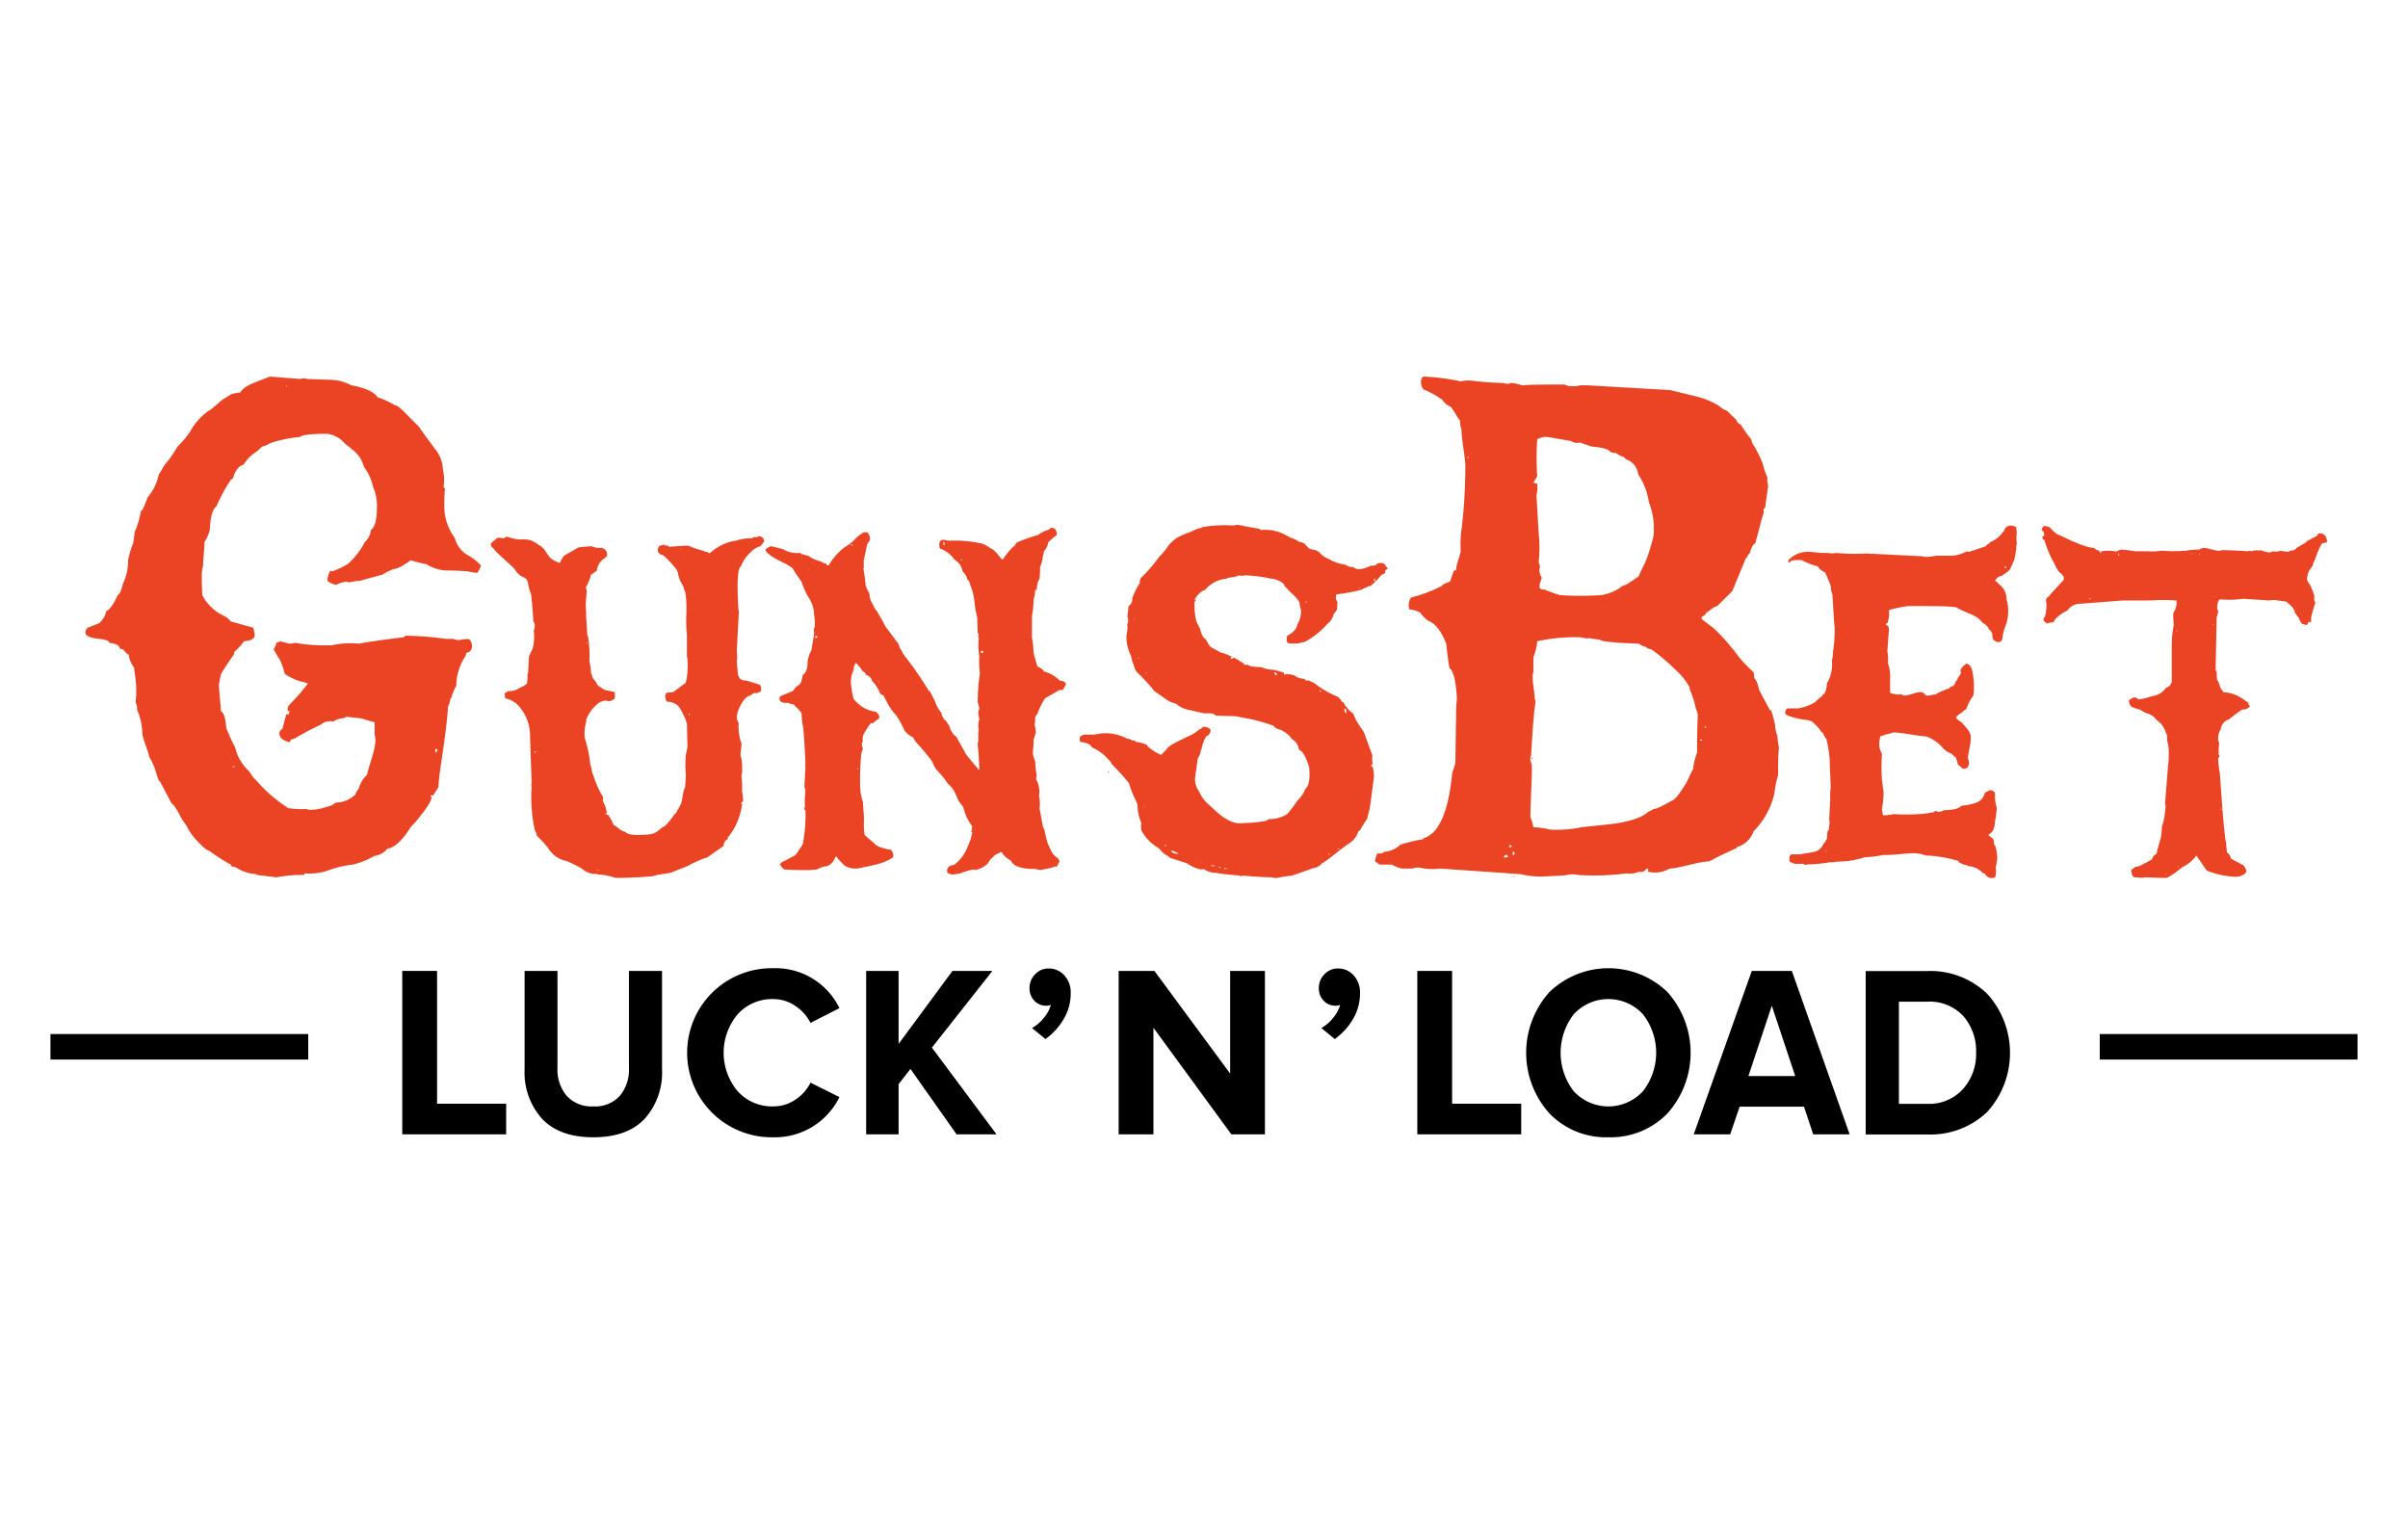
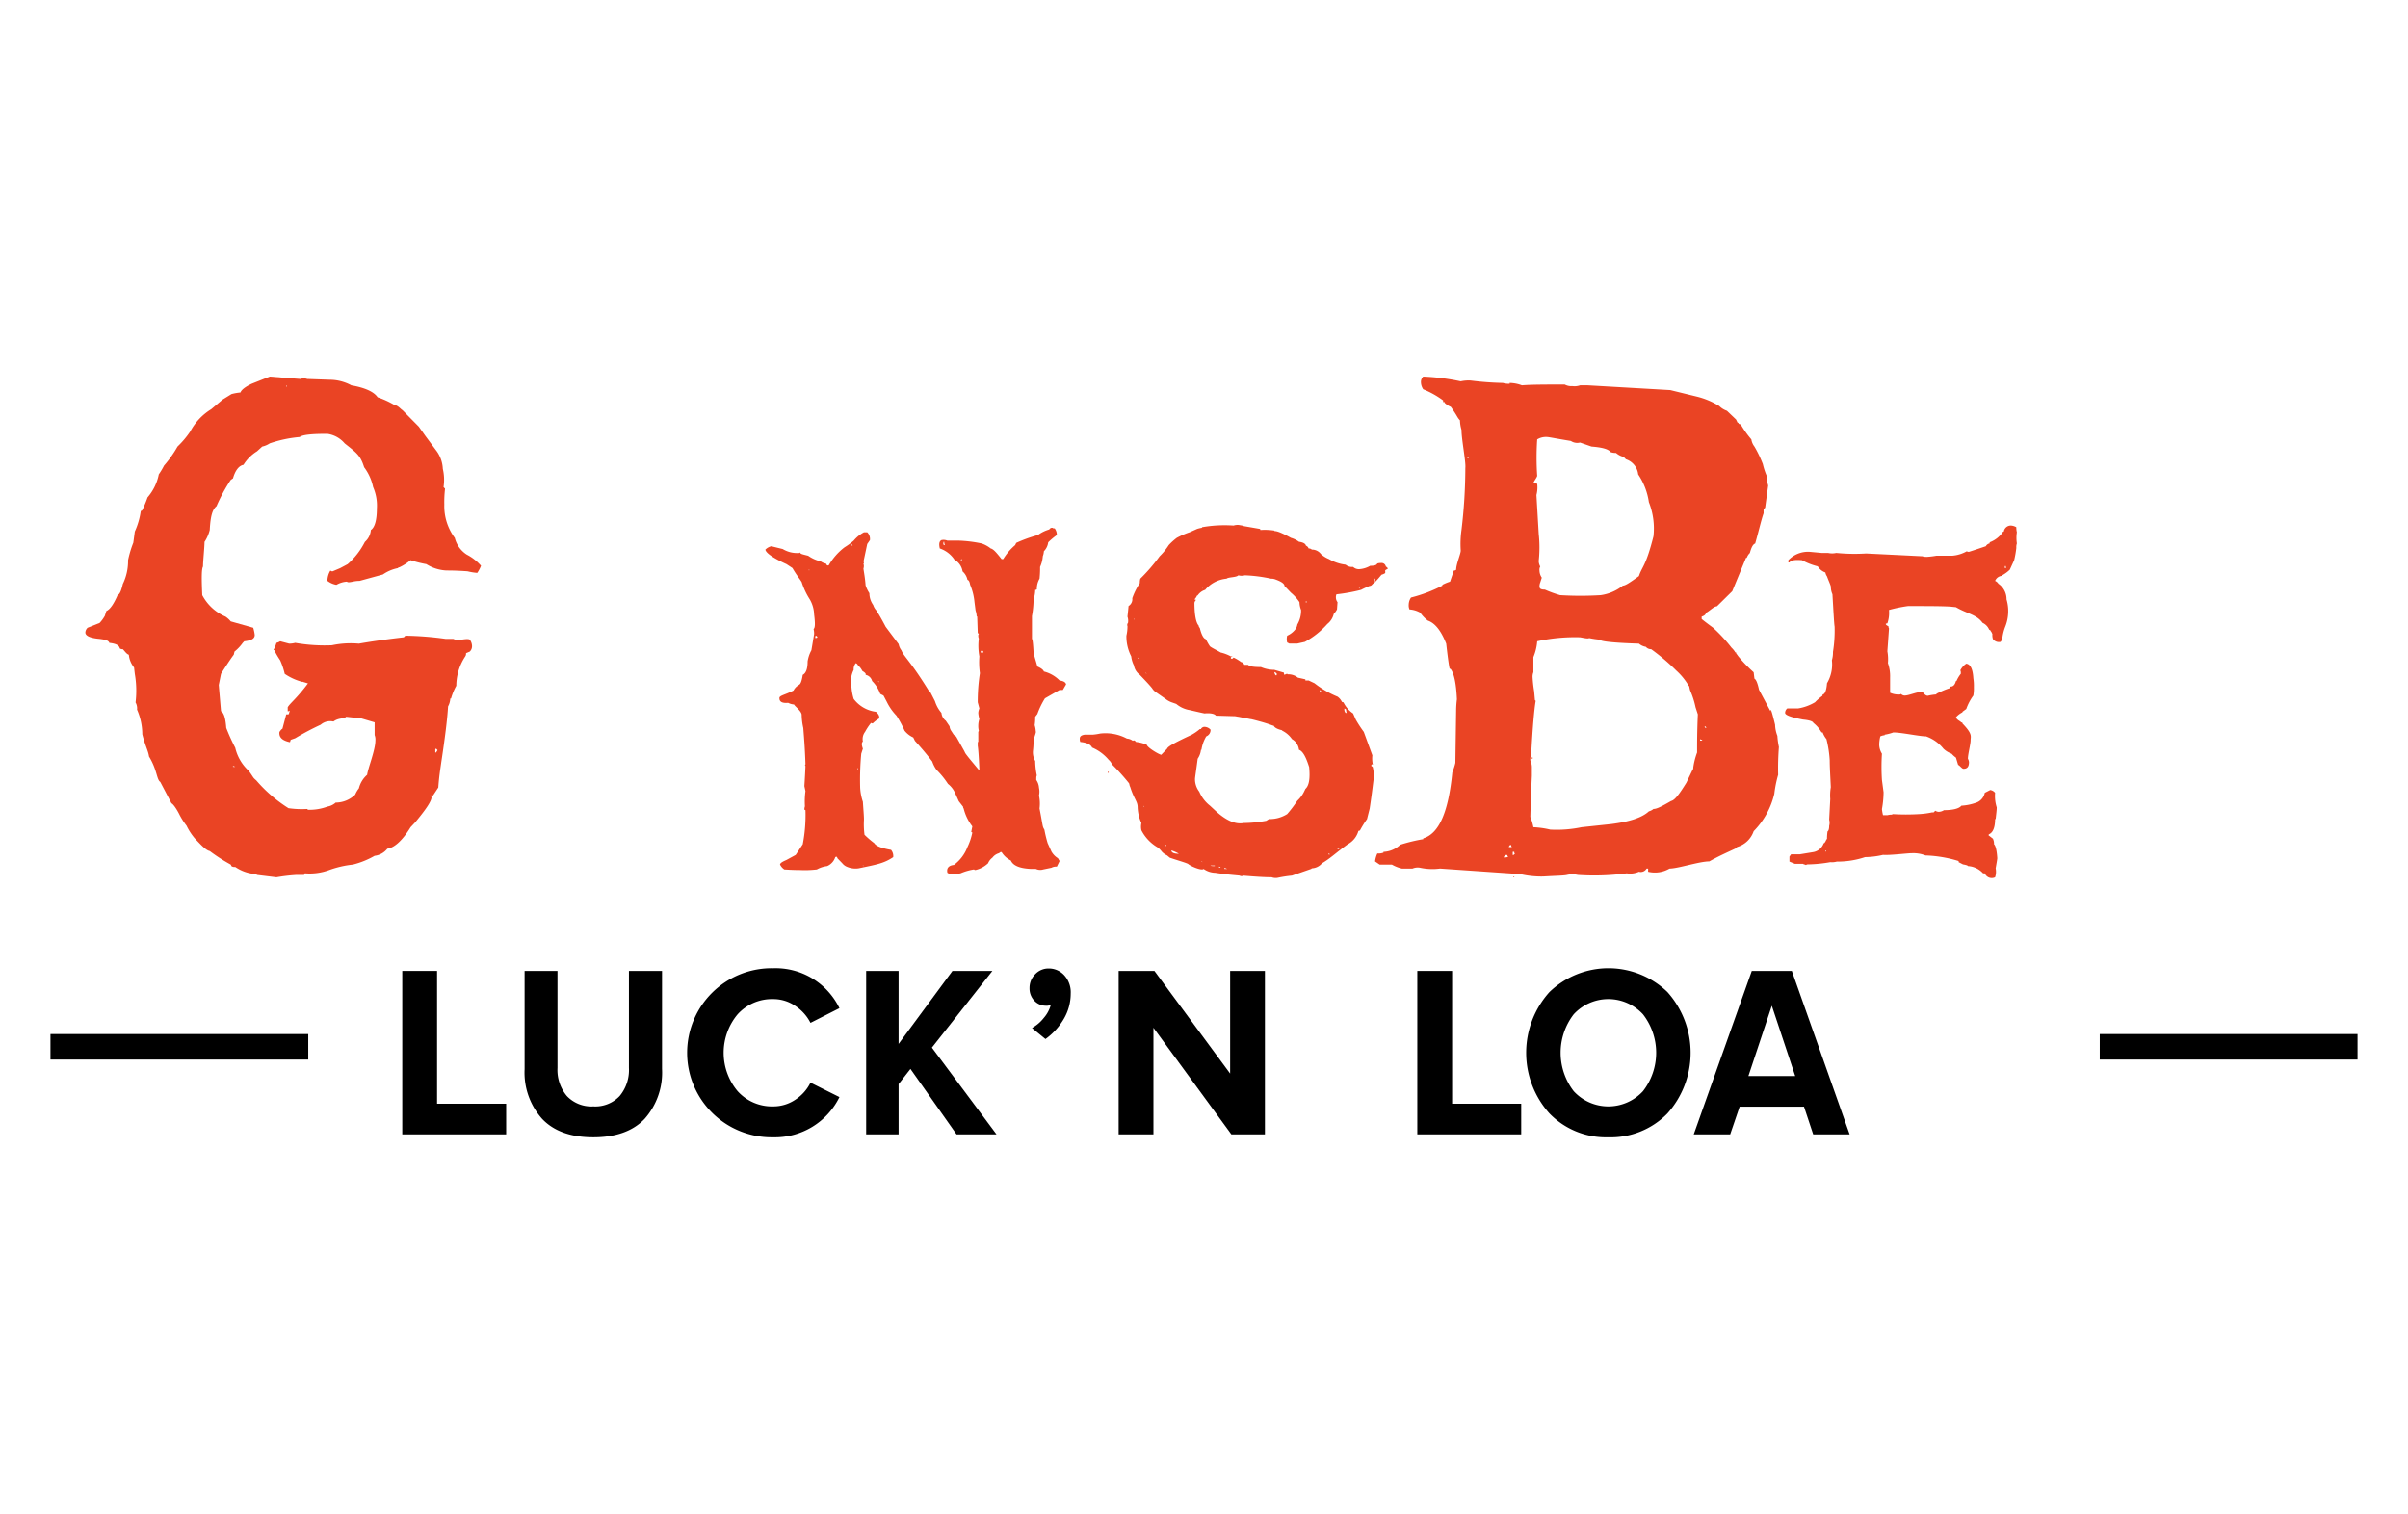
<svg xmlns="http://www.w3.org/2000/svg" viewBox="0 0 334 210">
  <defs>
    <style>.a{fill:#ea4424;}.b{fill:none;}</style>
  </defs>
  <path class="a" d="M66.2,79.471a8.106,8.106,0,0,1-1.351-.22c-1.56-.111-2.496-.111-2.91-.111a5.731,5.731,0,0,1-2.807-.882,15.789,15.789,0,0,1-2.182-.551,7.167,7.167,0,0,1-1.56.993c-.103,0-.103,0-.207.111a5.519,5.519,0,0,0-2.079.882l-3.222.882a4.354,4.354,0,0,0-.934.109c-.521.111-.728.111-.831,0a3.321,3.321,0,0,0-1.455.442,2.788,2.788,0,0,1-1.248-.551,2.816,2.816,0,0,1,.415-1.434.368.368,0,0,0,.312.111l1.04-.44,1.039-.553a10.324,10.324,0,0,0,2.391-3.087,2.457,2.457,0,0,0,.831-1.653c.519-.331.831-1.323.831-2.976a6.456,6.456,0,0,0-.519-2.978,7.024,7.024,0,0,0-1.248-2.756c-.519-1.653-1.039-1.984-2.701-3.307a3.838,3.838,0,0,0-2.391-1.323c-.936,0-3.327,0-3.846.442a17.496,17.496,0,0,0-4.157.882,3.035,3.035,0,0,1-1.04.442l-.727.66a5.75,5.75,0,0,0-1.872,1.874c-.624.111-1.143.773-1.455,1.875l-.312.22a23.577,23.577,0,0,0-1.975,3.64c-.519.44-.831,1.213-.936,3.307a5.454,5.454,0,0,1-.727,1.653c0,.773-.207,2.647-.207,3.418-.209.331-.209,1.654-.104,3.969a6.589,6.589,0,0,0,3.222,2.978,3.384,3.384,0,0,1,.727.66l3.118.883a5.848,5.848,0,0,1,.209.991c0,.552-.519.773-1.455.883l-.207.22a6.07,6.07,0,0,1-1.145,1.213l-.103.44c-.104.111-.728.993-1.767,2.647l-.312,1.544.312,3.638c.416.22.624.993.727,2.315a27.826,27.826,0,0,0,1.248,2.756,6.25,6.25,0,0,0,1.872,3.198c.727.993.519.882,1.039,1.323a19.806,19.806,0,0,0,4.47,3.858,12.661,12.661,0,0,0,2.599.111l.103.109a6.981,6.981,0,0,0,2.703-.44,2.298,2.298,0,0,0,1.143-.551,3.9,3.9,0,0,0,2.703-1.103,3.885,3.885,0,0,1,.519-.882,3.678,3.678,0,0,1,1.143-1.874c.104-.882,1.143-3.418,1.143-4.74a1.719,1.719,0,0,0-.104-.773v-1.764l-1.87-.551-2.079-.222c-.312.331-1.039.111-1.767.662a2,2,0,0,0-1.767.442,36.531,36.531,0,0,0-3.534,1.874l-.622.22-.104.331c-1.04-.22-1.56-.662-1.455-1.433.104-.111.207-.331.415-.442l.521-1.985h.312c.103-.109.103-.329.207-.551a.367.367,0,0,1-.312.111v-.551c.312-.552,1.248-1.213,2.806-3.309l-.727-.22v-.109c0,.109,0,.109-.104.109a7.87,7.87,0,0,1-2.391-1.102A10.113,10.113,0,0,0,38.865,91.6a11.706,11.706,0,0,1-.833-1.433h-.103a4.502,4.502,0,0,0,.415-.993,1.731,1.731,0,0,0,.521-.22l1.246.329a3.183,3.183,0,0,0,.831-.109,23.764,23.764,0,0,0,5.094.331,12.643,12.643,0,0,1,3.742-.222c1.248-.22,3.325-.551,6.236-.882l.209-.22a44.276,44.276,0,0,1,5.612.442h1.04a1.752,1.752,0,0,0,1.143.109c.622-.109,1.039-.109,1.143,0a1.524,1.524,0,0,1,.312.882,1.033,1.033,0,0,1-.312.772l-.521.22a.701.701,0,0,1-.103.442A7.457,7.457,0,0,0,63.29,95.127a7.999,7.999,0,0,0-.727,1.765h-.104a2.584,2.584,0,0,1-.312,1.102c-.104,1.764-.416,4.3-.936,7.718-.103.771-.312,1.984-.415,3.527l-.728,1.103h-.415l.207.22c0,.551-.728,1.654-2.287,3.529l-.624.66c-1.143,1.874-2.287,2.867-3.222,2.978a2.643,2.643,0,0,1-1.767.991,11.72,11.72,0,0,1-3.013,1.214,13.966,13.966,0,0,0-3.327.771,7.808,7.808,0,0,1-3.325.442c-.104.109-.104.109-.104.22H41.151a24.919,24.919,0,0,0-2.808.331l-2.701-.331-.104-.111a5.777,5.777,0,0,1-2.91-.993.749.749,0,0,1-.519-.109l-.104-.22A23.803,23.803,0,0,1,29.093,118.06c-.519-.111-1.143-.772-2.078-1.765a8.509,8.509,0,0,1-1.145-1.764,9.484,9.484,0,0,1-1.039-1.653c-.519-.993-.936-1.434-1.039-1.434l-1.56-2.976c-.519-.331-.416-1.654-1.56-3.529-.103-.771-.519-1.433-.934-3.087a8.623,8.623,0,0,0-.728-3.416,1.654,1.654,0,0,0-.207-.993,13.674,13.674,0,0,0-.104-3.969l-.103-.882a3.319,3.319,0,0,1-.728-1.765c-.312-.109-.519-.44-.831-.771a.596.596,0,0,1-.416-.111c-.103-.44-.519-.662-1.454-.771-.104-.331-.521-.442-1.352-.551-1.351-.111-1.975-.442-1.975-.883a.975.975,0,0,1,.312-.66l1.663-.662a4.985,4.985,0,0,0,.728-.993l.207-.662c.519-.22,1.039-.993,1.56-2.205.31-.109.519-.662.727-1.544a7.351,7.351,0,0,0,.728-3.307,14.569,14.569,0,0,1,.727-2.425l.207-1.544a10.354,10.354,0,0,0,.831-2.867c.104,0,.104,0,.209-.109a16.548,16.548,0,0,0,.727-1.764,6.941,6.941,0,0,0,1.56-3.198,9.841,9.841,0,0,0,.727-1.213,16.204,16.204,0,0,0,1.872-2.645,12.57,12.57,0,0,0,1.767-2.096,8.089,8.089,0,0,1,2.91-3.087L30.86,55.438l1.248-.772a7.122,7.122,0,0,1,1.248-.22c.103-.331.622-.773,1.558-1.213l2.495-.993,4.261.331a1.359,1.359,0,0,1,.936,0l3.118.111a6.388,6.388,0,0,1,3.013.771c1.872.331,3.12.882,3.639,1.654a12.208,12.208,0,0,1,2.391,1.102c.415,0,.934.662,1.039.662l2.287,2.316.936,1.322L60.587,62.603a4.528,4.528,0,0,1,.833,2.425,6.73,6.73,0,0,1,.103,2.536l.207.22a15.821,15.821,0,0,0-.103,2.205,7.382,7.382,0,0,0,1.455,4.631,3.884,3.884,0,0,0,1.663,2.316A6.714,6.714,0,0,1,66.72,78.48,4.855,4.855,0,0,1,66.2,79.471ZM20.466,71.534v0Zm12.161,34.84a.766.766,0,0,0-.312-.111v.111Zm3.534-44.652c.104.111.104.111.207.111C36.266,61.832,36.266,61.832,36.162,61.721Zm3.637-8.269-.103.111.103.109Zm20.685,50.385-.104.111v.44h.104l.207-.331Z" />
-   <path class="a" d="M105.497,75.771a2.789,2.789,0,0,0-1.397.853,5.096,5.096,0,0,0-1.323,1.939c-.441.155-.589,2.094-.368,5.74a3.396,3.396,0,0,0,.074.544l-.294,5.507a4.157,4.157,0,0,1,0,1.397l.148,1.629c.073.698.441,1.009,1.029,1.009a19.681,19.681,0,0,1,2.058.62c.073.077.147.31.147.853a3.008,3.008,0,0,1-.662.31c-.074,0-.074,0-.147-.077a1.474,1.474,0,0,0-.662.388c-.588.078-1.103.698-1.617,1.861a3.092,3.092,0,0,0-.294,1.319l.294.776a1.317,1.317,0,0,0,0,.775c-.074,0,0,.542.221,1.552.074.077.074.233.147.388,0,.388-.147,1.319-.147,1.629.074.233.074.389.147.466a10.292,10.292,0,0,1,.074,2.017,1.029,1.029,0,0,0-.074.466,11.653,11.653,0,0,1,.074,2.016,7.397,7.397,0,0,1,.147,1.397c-.074.078-.221.155-.293.311.073,0,.073,0,.147.077a8.931,8.931,0,0,1-1.912,4.577c-.073.078-.073.155-.073.311-.295.077-.515.388-.589.93l-2.205,1.552c-.073.078-.221.078-.441.155a17.301,17.301,0,0,0-2.352,1.086L93,121.073l-1.984.311c-.074.077-.221.077-.441.155a51.699,51.699,0,0,1-5.219.233,8.88,8.88,0,0,0-2.426-.466c-.074,0-.074,0-.074-.078H82.34a3.068,3.068,0,0,1-1.69-.775,19.512,19.512,0,0,0-2.058-1.008,3.86,3.86,0,0,1-2.646-1.939c-.294-.233-.221-.389-1.47-1.552a1.972,1.972,0,0,0-.294-.776,21.763,21.763,0,0,1-.441-6.128.365.365,0,0,1,0-.388l-.22-6.362a6.261,6.261,0,0,0-1.618-4.422,3.381,3.381,0,0,0-1.838-1.008l-.073-.698.514-.31a2.4,2.4,0,0,0,1.617-.466,4.069,4.069,0,0,0,.956-.544,4.798,4.798,0,0,0,.073-1.396h.074c.074-.544.074-1.319.147-2.405l.515-1.086a6.764,6.764,0,0,0,.147-2.482,2.36,2.36,0,0,0,.147-.698,1.061,1.061,0,0,0-.221-.621c0-.466-.073-1.706-.293-3.724a6.741,6.741,0,0,1-.441-1.629c-.294-1.009-.882-.466-1.691-1.63l-.147-.233c-.515-.542-1.397-1.319-2.5-2.327l-.514-.62c-.221-.078-.294-.311-.294-.62l.441-.389c.074,0,.221-.155.441-.388a3.988,3.988,0,0,1,.882.078,1.696,1.696,0,0,1,.514-.233,5.417,5.417,0,0,0,2.058.388,2.938,2.938,0,0,1,2.205.698,2.696,2.696,0,0,1,.882.698c.514.697.588,1.319,2.131,1.861l.515-.931c.441-.31,1.176-.697,2.131-1.241l1.765-.155a2.728,2.728,0,0,0,1.397.233.932.932,0,0,1,.735,1.163l-.367.311a2.317,2.317,0,0,0-1.029,1.706l-.809.544a6.68,6.68,0,0,1-.735,1.783c.073.078.073.233.147.466l-.147,1.784.073,1.552c-.073.077,0,.233,0,.31l.148,2.483.073.077a16.185,16.185,0,0,1,.221,3.569,7.361,7.361,0,0,1,.221,1.552l.294.853a2.12,2.12,0,0,1,.588.853,6.275,6.275,0,0,0,1.029.698l1.397.31v.853a1.294,1.294,0,0,1-1.029.388.263.263,0,0,0-.221-.077,2.126,2.126,0,0,0-.955.31,5.387,5.387,0,0,0-1.765,2.327v.311a6.203,6.203,0,0,0-.22,2.172l.22.775a16.751,16.751,0,0,1,.515,2.483,2.81,2.81,0,0,0,.221,1.008,2.722,2.722,0,0,0,.293,1.086,11.988,11.988,0,0,0,1.324,2.949l-.074.464a4.764,4.764,0,0,1,.588,1.784l-.22-.078c0,.078.147.233.44.311a10.246,10.246,0,0,1,.736,1.397l.367.155a2.486,2.486,0,0,0,1.25.775c.293.388,1.176.466,2.72.388,1.838-.077,1.69-.697,2.793-1.241a10.068,10.068,0,0,0,1.25-1.552,1.202,1.202,0,0,0,.441-.62,3.819,3.819,0,0,0,.661-1.474,12.897,12.897,0,0,1,.294-1.552q.111.581.221-1.861a14.572,14.572,0,0,1,0-2.792l.221-1.009-.074-3.335a9.019,9.019,0,0,0-1.176-2.405,2.35,2.35,0,0,0-1.617-.62,1.814,1.814,0,0,1-.221-.775.685.685,0,0,1,.221-.466l.882-.078,1.764-1.319c0-.155,0-.233.074-.31a12.033,12.033,0,0,0,.147-3.025.293.293,0,0,0-.074-.233V88.105a20.488,20.488,0,0,1-.073-3.025,17.048,17.048,0,0,0-.148-2.949,2.862,2.862,0,0,1-.293-.853,4.104,4.104,0,0,1-.736-1.861l-.221-.466A14.887,14.887,0,0,0,91.97,77.012a.816.816,0,0,1-.735-.62,2.54,2.54,0,0,1,.147-.62,4.422,4.422,0,0,1,.809-.233v.155c.295-.077.515,0,.588.156,1.177-.078,2.058-.156,2.72-.156a9.298,9.298,0,0,0,2.058.698.679.679,0,0,0,.515.155c.22.156.367.233.44.156a6.623,6.623,0,0,1,3.603-1.708,5.74,5.74,0,0,1,1.985-.31,1.14,1.14,0,0,0,.588-.233.423.423,0,0,0,.294.078.544.544,0,0,1,.293-.156.858.858,0,0,1,.588.311c.074.078.074.233.148.388Zm-32.787,3.413v0ZM74.254,104.24c-.074,0-.074,0-.147.078l.073.077a.55.55,0,0,0,.221-.077Zm.662-28.236v0Zm6.543,13.11h-.074v.155h.074Zm1.543,31.572H82.855l.074.077h.073ZM94.397,76.004v.077a.422.422,0,0,1,.293.078ZM95.646,98.965h-.073v.311h.073Z" />
  <path class="a" d="M145.392,75.228a2.147,2.147,0,0,1-.601,1.242,2.344,2.344,0,0,1-.15.697,4.297,4.297,0,0,1-.376,1.475A14.226,14.226,0,0,1,144.19,80.27a2.826,2.826,0,0,0-.376,1.474.271.271,0,0,1-.226.078,4.444,4.444,0,0,1-.226,1.319,13.555,13.555,0,0,1-.226,2.327v3.18q.113-.115.226,1.863c.074.464.3,1.086.525,1.939q.79.349.902.697a4.675,4.675,0,0,1,2.18,1.242c.525.077.827.233.901.542l-.451.776h-.45l-2.03,1.163a11.324,11.324,0,0,0-1.052,2.172l-.3.388a6.874,6.874,0,0,1-.076,1.164,3.279,3.279,0,0,1,.15.853c.075.078-.074.466-.3,1.164a12.552,12.552,0,0,1-.076,1.474,2.378,2.378,0,0,0,.301,1.474,10.515,10.515,0,0,0,.226,2.017c-.076.077-.076.31-.076.62a2.147,2.147,0,0,1,.376,1.086,2.513,2.513,0,0,1,0,1.086,5.218,5.218,0,0,1,.076,1.783c.525,2.716.375,2.405.676,2.949a16.914,16.914,0,0,0,.45,1.861l.527,1.164a2.586,2.586,0,0,0,.902.93l.226.389-.377.775a1.366,1.366,0,0,0-.751.155l-1.128.233a1.453,1.453,0,0,1-1.052-.077h-.751q-2.255-.117-2.705-1.164a3.102,3.102,0,0,1-1.278-1.164h-.15l-.226.156a1.713,1.713,0,0,0-.902.62,1.822,1.822,0,0,0-.601.775,3.79,3.79,0,0,1-1.729.931.271.271,0,0,1-.226-.078,7.872,7.872,0,0,0-1.879.544l-.977.155a1.48,1.48,0,0,1-.827-.233c-.15-.62.15-1.008.902-1.086a5.515,5.515,0,0,0,1.879-2.482,8.453,8.453,0,0,0,.675-2.017l-.15-.078.15-.775a6.591,6.591,0,0,1-1.202-2.483.292.292,0,0,1-.074-.233l-.602-.775-.525-1.164a3.35,3.35,0,0,0-.977-1.241,11.546,11.546,0,0,0-1.579-1.939,4.378,4.378,0,0,1-.601-1.163c-.525-.698-1.278-1.63-2.404-2.87l-.226-.466a3.321,3.321,0,0,1-1.203-.931,15.86,15.86,0,0,0-1.127-2.094,7.54,7.54,0,0,1-1.353-1.939l-.451-.853-.45-.233a4.715,4.715,0,0,0-1.127-1.784,1.153,1.153,0,0,0-.902-.853c.076-.155-.074-.31-.451-.542a2.413,2.413,0,0,0-.601-.776.592.592,0,0,0-.3-.31,1.26,1.26,0,0,0-.301.93,3.738,3.738,0,0,0-.3,2.483,7.287,7.287,0,0,0,.3,1.552,4.568,4.568,0,0,0,3.08,1.784q.565.464.451.93a4.579,4.579,0,0,0-.901.698l-.226-.078a7.872,7.872,0,0,0-.827,1.242,1.63,1.63,0,0,0-.301,1.318.602.602,0,0,0-.15.389,2.447,2.447,0,0,0,.15.62l-.226.699a39.24,39.24,0,0,0-.15,4.732,7.347,7.347,0,0,0,.376,1.939c.076,1.163.15,1.939.15,2.482a11.204,11.204,0,0,0,.075,2.094,13.297,13.297,0,0,0,1.352,1.164c.226.388.978.698,2.33.931a1.343,1.343,0,0,1,.301,1.008c-1.278.853-2.18,1.008-4.809,1.552a2.977,2.977,0,0,1-1.653-.233,1.584,1.584,0,0,1-.601-.466l-.676-.698c0-.077-.075-.155-.15-.233l-.151.078a1.993,1.993,0,0,1-1.127,1.241,3.901,3.901,0,0,0-1.427.466,14.346,14.346,0,0,1-2.405.078c-.226,0-.902,0-2.104-.078a1.672,1.672,0,0,1-.601-.698c.075-.233.376-.388.902-.62l1.278-.697.976-1.475a21.413,21.413,0,0,0,.376-4.732l-.15-.077a1.417,1.417,0,0,1,.074-.466,10.455,10.455,0,0,1,.075-2.095l-.15-.697c0-.078.074-1.009.15-2.792a.148.148,0,0,1,0-.233c-.075-2.405-.226-4.035-.3-5.043a8.964,8.964,0,0,1-.226-1.861c-.076-.544-.978-1.164-1.052-1.397a2.208,2.208,0,0,1-.827-.233c-.827.078-1.203-.155-1.203-.621-.074-.388.752-.466,1.954-1.086a1.806,1.806,0,0,1,.751-.775c0-.078.301.077.526-1.397q.677-.349.677-1.861a4.758,4.758,0,0,1,.525-1.552l.376-2.25a2.775,2.775,0,0,0-.074-.697c.226-.156.226-.853.074-2.017a4.441,4.441,0,0,0-.601-2.094,10.062,10.062,0,0,1-1.126-2.405c-.226-.388-.752-1.008-1.278-1.939l-.827-.544c-1.879-.853-2.856-1.55-2.93-2.016a1.777,1.777,0,0,1,.827-.466l1.577.388a3.878,3.878,0,0,0,2.33.544l.076-.078c.074.233.226.233,1.126.466a4.973,4.973,0,0,0,1.729.775,1.818,1.818,0,0,0,.751.311c.076.233.226.31.377.233a8.438,8.438,0,0,1,2.179-2.483,10.174,10.174,0,0,0,1.278-.931,4.76,4.76,0,0,1,1.427-1.163h.451a1.296,1.296,0,0,1,.376,1.086l-.376.542-.525,2.483c.074,0,.074,0,.074.077s0,.078-.074.156a1.093,1.093,0,0,1,0,.699c.074.542.226,1.318.3,2.327a4.639,4.639,0,0,0,.527,1.086,2.824,2.824,0,0,0,.525,1.629,2.088,2.088,0,0,0,.451.776c.301.464.751,1.241,1.278,2.249l1.803,2.405a1.975,1.975,0,0,0,.377.853c.376.931,1.202,1.397,3.832,5.663a.229.229,0,0,1,.15.077l.676,1.319a4.607,4.607,0,0,0,.902,1.63,1.531,1.531,0,0,0,.601,1.086l.526.775a1.266,1.266,0,0,0,.224.62l.301.466a.822.822,0,0,0,.376.311l1.127,2.016.15.311c.376.542,1.052,1.319,1.879,2.327l.076-.078q-.113-2.56-.226-3.257v-.544h.074v-1.396l.075-.156a2.706,2.706,0,0,1-.075-.775,2.851,2.851,0,0,1,.151-.853,4.099,4.099,0,0,1-.151-.853,1.863,1.863,0,0,1,.151-.62l-.226-.853a25.327,25.327,0,0,1,.3-4.035,10.755,10.755,0,0,1-.074-2.327,8.165,8.165,0,0,1-.076-2.482.868.868,0,0,1-.075-.389.291.291,0,0,1,.075-.233l-.15-.155-.076-2.249-.074-.078a2.811,2.811,0,0,0-.151-.775l-.15-1.164a7.97,7.97,0,0,0-.601-2.405c-.075-.388-.15-.62-.375-.698a2.151,2.151,0,0,0-.677-1.163,2.26,2.26,0,0,0-1.127-1.63,3.967,3.967,0,0,0-2.029-1.552q-.225-.931.226-1.163a1.379,1.379,0,0,1,.827.077h1.653a18.206,18.206,0,0,1,3.08.389,4.168,4.168,0,0,1,1.278.697c.376.078.827.622,1.503,1.475h.226a7.986,7.986,0,0,1,1.653-1.939l.15-.311a19.341,19.341,0,0,1,3.006-1.086,4.957,4.957,0,0,1,1.577-.775.45.45,0,0,1,.451-.233c.076.077.151.077.301.077a1.523,1.523,0,0,1,.3.931A9.26,9.26,0,0,0,145.392,75.228Zm-33.212,3.802v.077h.076v-.077Zm1.128,9.231a.138.138,0,0,0-.226,0v.233c.15,0,.226,0,.3-.078ZM118.19,75.538h-.226a.56.56,0,0,0,.301.155Zm.827,31.029h-.074v.155h.074Zm.676,13.42c0,.078,0,.155.076.155Zm2.029-25.444.226.078v-.078Zm5.486-.776v0Zm3.757-18.617h-.076c-.074.31-.074.466.151.466v-.078A.864.864,0,0,1,130.964,75.151Zm2.405,2.405c-.075.077-.075.077-.151.077a.271.271,0,0,0,.226.078C133.444,77.632,133.444,77.632,133.37,77.556ZM135.548,82.52h0Zm.827,7.912c0-.078,0-.078-.074-.155h-.226c0,.077,0,.077-.076.155l.15.155H136.3ZM135.999,101.37l.076.078Z" />
  <path class="a" d="M192.136,79.106v.389a1.904,1.904,0,0,1-.52.233,12.85,12.85,0,0,1-1.041,1.163c-.223.078-.298.388-.595.388a11.59,11.59,0,0,0-1.19.544,24.38,24.38,0,0,1-3.419.621,1.018,1.018,0,0,0-.075.466,1.06,1.06,0,0,0,.223.62l-.074,1.008a2.534,2.534,0,0,1-.446.62,2.485,2.485,0,0,1-.892,1.397,11.422,11.422,0,0,1-3.122,2.482l-1.041.233H178.83l-.297-.155a1.96,1.96,0,0,1,0-.931,2.952,2.952,0,0,0,1.115-.853,1.497,1.497,0,0,0,.297-.697,3.807,3.807,0,0,0,.521-2.017,3.261,3.261,0,0,1-.223-1.086,6.19,6.19,0,0,0-1.19-1.319l-.891-.931q0-.464-1.339-.93a1.387,1.387,0,0,0-.52-.078,20.472,20.472,0,0,0-3.643-.466,1.626,1.626,0,0,1-.891,0c-.298.311-1.413.233-1.635.466a4.359,4.359,0,0,0-2.974,1.552,1.96,1.96,0,0,0-1.041.775h-.075a1.771,1.771,0,0,1-.371.544l.223.077a.842.842,0,0,0-.223.389c0,1.706.223,2.793.595,3.18a.406.406,0,0,0,.149.31c.222.931.52,1.475.818,1.552.074.078.222.466.595,1.009.297.232.818.465,1.486.853a5.454,5.454,0,0,1,1.413.542h.223a.266.266,0,0,1-.223.078v.233h.223l.148-.156a5.578,5.578,0,0,1,1.041.621.585.585,0,0,1,.446.389h.52c.223.233.818.31,1.785.31a4.85,4.85,0,0,0,1.858.388l1.337.389a.479.479,0,0,0,.075.31,1.233,1.233,0,0,1,.371-.155l.075.078A2.086,2.086,0,0,1,180.02,94l1.041.233v.156h.446l.818.388a13.296,13.296,0,0,0,3.196,1.861,1.876,1.876,0,0,1,.595.698.266.266,0,0,0,.223.078,3.917,3.917,0,0,0,1.339,1.55l.371.853a16.933,16.933,0,0,0,1.115,1.708l1.189,3.257a4.054,4.054,0,0,0,.074,1.319c-.074-.077-.074-.077-.148-.077a.291.291,0,0,0-.075.233c.149.077.223.155.223.233a7.034,7.034,0,0,1,.15,1.241c-.075.466-.223,1.939-.595,4.421l-.372,1.474a13.831,13.831,0,0,0-.966,1.552.266.266,0,0,1-.223.078,3.011,3.011,0,0,1-1.487,1.861c-1.709,1.242-2.378,1.939-3.567,2.638a1.942,1.942,0,0,1-1.413.698l-.074.078-2.676.93a17.887,17.887,0,0,0-2.008.311,1.64,1.64,0,0,1-.818-.078q-1.337,0-4.013-.233l-.075.078a.774.774,0,0,1-.371-.078c-.744-.077-1.858-.155-3.345-.388a2.918,2.918,0,0,1-1.635-.542c-.223.31-1.858-.389-2.156-.699-.52-.233-1.412-.466-2.527-.853l-.372-.311a2.25,2.25,0,0,1-.743-.542,3.287,3.287,0,0,0-.52-.544,5.82,5.82,0,0,1-2.304-2.405,2.263,2.263,0,0,1,0-1.008,5.692,5.692,0,0,1-.521-2.172c0-.853-.52-1.164-1.041-2.87-.074-.077-.074-.233-.148-.465a30.544,30.544,0,0,0-2.379-2.638,1.612,1.612,0,0,0-.445-.62,6.132,6.132,0,0,0-2.305-1.708c-.223-.465-.818-.697-1.635-.775a1.016,1.016,0,0,1-.075-.466c0-.31.223-.466.669-.542h1.114a8.152,8.152,0,0,0,1.041-.156,6.305,6.305,0,0,1,3.717.698,1.524,1.524,0,0,1,.818.311.219.219,0,0,1,.298,0l.148.155a5.12,5.12,0,0,1,1.487.388c.075.388,1.635,1.319,2.007,1.397l.818-.853c.075-.311,1.264-.931,3.42-1.939a6.865,6.865,0,0,0,1.115-.776h.148a.555.555,0,0,1,.52-.31,1.171,1.171,0,0,1,.818.388.937.937,0,0,1-.595.931,5.225,5.225,0,0,0-.669,1.861c-.074,0-.074,0-.074.078a2.689,2.689,0,0,1-.446,1.163c-.223,1.706-.371,2.638-.371,2.792a2.844,2.844,0,0,0,.595,1.784,4.887,4.887,0,0,0,1.487,1.939l.668.62c1.487,1.397,2.825,2.017,4.015,1.784a17.65,17.65,0,0,0,3.122-.311l.371-.233a4.585,4.585,0,0,0,2.528-.697,17.149,17.149,0,0,0,1.412-1.863,4.207,4.207,0,0,0,.966-1.319l.149-.31c.52-.466.668-1.474.52-3.025-.297-.931-.743-2.172-1.412-2.405a1.943,1.943,0,0,0-.966-1.474,3.566,3.566,0,0,0-1.339-1.164l-.074-.077c-.669-.156-1.041-.389-1.115-.62-.223,0-.446-.233-2.899-.854l-2.453-.465-2.676-.078c-.15-.233-.669-.388-1.562-.311-.074,0-.743-.155-2.081-.464a3.854,3.854,0,0,1-1.858-.853l-.668-.233a3.009,3.009,0,0,1-.819-.466l-1.337-.931a1.708,1.708,0,0,1-.521-.542c-.371-.466-.966-1.086-1.709-1.862a2.021,2.021,0,0,1-.818-1.319,3.655,3.655,0,0,1-.371-1.241,6.027,6.027,0,0,1-.669-2.87,5.838,5.838,0,0,0,.148-1.319.445.445,0,0,1,.075-.464,1.75,1.75,0,0,0-.075-.853c0-.078.075-.622.148-1.475a1.112,1.112,0,0,0,.521-1.086,9.209,9.209,0,0,1,1.041-2.094,2.027,2.027,0,0,1,.074-.62,24.632,24.632,0,0,0,2.676-3.103,8.425,8.425,0,0,0,1.264-1.55,8.649,8.649,0,0,1,1.115-1.009,11.43,11.43,0,0,1,1.784-.775l1.041-.466a4.47,4.47,0,0,1,.669-.155v-.078a17.97,17.97,0,0,1,4.386-.233,1.806,1.806,0,0,1,.743-.077c.371.077.595.077.669.155l2.23.388c.075.078.075.078.075.155a8.766,8.766,0,0,1,1.933.078c.074.233-.075-.311,2.304,1.008a3.513,3.513,0,0,1,1.115.544c.52.077.892.233.966.542a.627.627,0,0,1,.372.388.609.609,0,0,1,.445.156,1.562,1.562,0,0,1,1.264.621,3.609,3.609,0,0,0,1.115.698,5.947,5.947,0,0,0,2.304.775,1.411,1.411,0,0,0,1.041.311,1.153,1.153,0,0,0,.891.31,3.484,3.484,0,0,0,1.487-.466c.521,0,.892-.077.967-.31a1.386,1.386,0,0,1,.52-.078.6.6,0,0,1,.669.466c.074.078.223.155.297.311ZM153.78,107.033v.155H153.63l.075-.155Zm3.567-21.177h-.074v.078h.074Zm.595,5.508v-.156l-.148.078Zm.744,20.401-.075.155h.075Zm.371-18.307-.148-.155V93.38Zm2.676,23.892v-.155h-.148v.155Zm.744.62c0,.311.371.466,1.041.466A4.769,4.769,0,0,0,162.477,117.97Zm3.196-31.804v.077c0-.077,0-.077.075-.077Zm.446,33.123a.537.537,0,0,0,.371.078A.537.537,0,0,1,166.119,119.289Zm.669.311c-.075-.078-.075-.155-.149-.078Zm0-38.011v.078l.074-.078Zm1.709,38.476h-.595c.075.077.298.077.595.077Zm.818.31c-.074-.077-.148-.155-.222-.155v.155Zm.892.156-.371-.156v.156Zm.371,0h0Zm.223,0h0Zm5.948-27.306c.074.311.148.466.297.466,0-.078,0-.078.075-.155A.532.532,0,0,0,176.749,93.225Zm3.494,18.54h0Zm.966-28.391h-.075v.233h.075Zm2.007,12.411c-.074,0-.074,0-.148-.077v.232h.148Zm1.19,22.651c-.075-.077-.149,0-.149.078a.227.227,0,0,1,.149.078Zm1.337-.698H185.52v.078h.223Zm1.041-18.849a1.413,1.413,0,0,1-.075-.466l-.223-.155a.707.707,0,0,0,.149.62Zm1.71-17.454a.296.296,0,0,0,.074.233v-.078C188.568,81.511,188.568,81.511,188.494,81.434Zm2.23-1.164h-.075a.487.487,0,0,0-.074.311c.074.077.074.077.148.077Z" />
  <path class="a" d="M246.637,107.475a16.429,16.429,0,0,0-.532,2.645,10.981,10.981,0,0,1-2.864,5.183,3.434,3.434,0,0,1-2.334,2.204v.111c-1.167.551-2.441,1.102-3.819,1.875-1.379,0-4.35.993-5.516.993a4.002,4.002,0,0,1-2.971.44v-.44h-.213a.924.924,0,0,1-1.06.44,3.037,3.037,0,0,1-1.697.222,34.021,34.021,0,0,1-6.79.22,3.277,3.277,0,0,0-1.485,0c-.425.109-1.485.109-3.289.22a12.923,12.923,0,0,1-3.183-.331l-11.141-.771a8.085,8.085,0,0,1-2.757-.111,1.839,1.839,0,0,0-1.062.111h-1.485a5.254,5.254,0,0,1-1.379-.551h-1.697l-.637-.442a3.716,3.716,0,0,1,.318-1.102,1.985,1.985,0,0,0,.849-.111V118.17a3.578,3.578,0,0,0,2.334-.991,23.144,23.144,0,0,1,3.183-.772v-.111c2.229-.66,3.502-3.747,4.033-9.15a9.459,9.459,0,0,0,.423-1.322l.107-7.278a12.887,12.887,0,0,1,.107-1.544q-.16-3.472-.955-4.3c0,.551-.212-.551-.53-3.418-.743-1.873-1.592-2.865-2.547-3.196a4.961,4.961,0,0,1-1.06-1.103,3.42,3.42,0,0,0-1.485-.44,1.441,1.441,0,0,1-.107-.662,1.831,1.831,0,0,1,.318-.993,19.942,19.942,0,0,0,4.35-1.653v-.111a6.736,6.736,0,0,1,1.062-.442l.53-1.544a.383.383,0,0,0,.318-.109c0-.773.637-2.205.637-2.647a13.865,13.865,0,0,1,.105-2.865,73.213,73.213,0,0,0,.532-8.6c.105-.772-.532-3.969-.532-5.292a5.061,5.061,0,0,1-.212-1.323c-.423-.44-.318-.551-1.274-1.873a2.669,2.669,0,0,1-.849-.553v-.109h-.212V55.547a12.28,12.28,0,0,0-2.759-1.544,1.825,1.825,0,0,1-.318-.991,1.022,1.022,0,0,1,.318-.773,30.483,30.483,0,0,1,5.2.662,4.965,4.965,0,0,1,1.379-.111,41.764,41.764,0,0,0,4.456.331,2.821,2.821,0,0,0,.955.111v-.111a5.111,5.111,0,0,1,1.697.331c1.274-.109,3.289-.109,5.941-.109a1.918,1.918,0,0,0,1.06.22,2.295,2.295,0,0,0,1.062-.111h1.06l11.458.662,3.607.882a10.83,10.83,0,0,1,3.183,1.323,2.815,2.815,0,0,0,1.062.662L240.8,58.194l.213.44h.105c0,.111.107.222.318.222a13.971,13.971,0,0,0,1.485,2.095,2.122,2.122,0,0,0,.425.993,16.458,16.458,0,0,1,1.167,2.425,9.91,9.91,0,0,0,.637,1.874,2.587,2.587,0,0,0,.105,1.102l-.423,3.087c-.107.111-.107.111-.213.111v.66c-.317.882-.635,2.316-1.167,4.191-.319.109-.53.551-.742,1.322a1.703,1.703,0,0,0-.425.662h-.105l-1.91,4.631-2.122,2.095c-.423,0-1.167.773-1.485.882-.105.331-.318.442-.635.552v.331s.53.44,1.59,1.213a21.515,21.515,0,0,1,2.547,2.756,2.922,2.922,0,0,1,.53.66H240.8v.111l.318.442a20.386,20.386,0,0,0,2.122,2.204l.107.883c.212.109.424.551.637,1.544l1.59,2.976c0-.551.212.111.637,1.875a4.664,4.664,0,0,0,.318,1.544,10.318,10.318,0,0,0,.212,1.544A38.538,38.538,0,0,0,246.637,107.475Zm-42.969-44.1h-.105v.22h.105Zm5.411,55.236H208.76l-.212.331c.318,0,.53,0,.635-.111C209.079,118.72,209.079,118.72,209.079,118.611Zm.637-1.103a.344.344,0,0,1-.107-.22l-.107-.109c-.105.109-.212.22-.212.329Zm.424.883c-.105,0-.105-.111-.105-.222h-.213v.442h.107Zm-.212,3.196c.107,0,.107,0,.107.111C209.927,121.698,209.927,121.698,209.927,121.588Zm25.25-23.483a11.406,11.406,0,0,0-.742-2.316c-.107-.331-.107-.662-.212-.662a8.744,8.744,0,0,0-1.699-2.095,28.886,28.886,0,0,0-3.501-2.976.946.946,0,0,1-.742-.331,1.959,1.959,0,0,1-.955-.442c-3.608-.109-5.411-.329-5.411-.551a11.623,11.623,0,0,1-1.485-.22c-.212.111-.635,0-1.272-.111a24.578,24.578,0,0,0-5.941.552,7.294,7.294,0,0,1-.53,2.204v2.095a1.691,1.691,0,0,0-.107.773,17.314,17.314,0,0,0,.212,1.874l.107,1.213.107.111q-.32,1.819-.637,7.607c-.107.109-.107.331-.107.662a2.261,2.261,0,0,1,.212.991v1.103c0,.109-.105,1.984-.212,5.732a7.758,7.758,0,0,1,.425,1.433,12.554,12.554,0,0,1,2.334.331,16.817,16.817,0,0,0,4.35-.331l4.138-.44c2.546-.331,4.244-.882,5.198-1.764a1.62,1.62,0,0,0,.637-.331c.318,0,.744-.111,2.441-1.103.53-.109,1.167-.993,2.122-2.535l.849-1.765a.416.416,0,0,0,.105-.331,9.866,9.866,0,0,1,.532-2.095c0-1.213,0-2.976.105-5.293ZM212.58,105.05v.22h-.107v-.22Zm16.126-35.391a9.294,9.294,0,0,0-1.485-3.858,2.475,2.475,0,0,0-1.697-2.094l-.318-.331a2.465,2.465,0,0,1-1.06-.551,1.993,1.993,0,0,1-.744-.111c-.318-.442-1.272-.662-2.652-.771L219.158,61.39a1.594,1.594,0,0,1-1.274-.22c-2.016-.331-3.078-.551-3.289-.551a2.337,2.337,0,0,0-1.379.331,37.124,37.124,0,0,0,0,5.071c-.107.331-.425.662-.53.993a.768.768,0,0,1,.53.111,4.153,4.153,0,0,1-.107,1.544l.318,5.402a17.307,17.307,0,0,1,0,3.749,1.646,1.646,0,0,0,.212.771.86.86,0,0,0-.105.551,1.818,1.818,0,0,0,.318.993l-.213.662a1.542,1.542,0,0,0-.105.551c0,.331.212.442.742.442a16.294,16.294,0,0,0,2.122.771,45.998,45.998,0,0,0,5.623,0A6.377,6.377,0,0,0,225.1,81.237c.317,0,.849-.331,2.227-1.323.425-1.323.955-1.323,2.015-5.513A9.929,9.929,0,0,0,228.706,69.659ZM225.523,88.844v0Zm10.609,13.892-.105-.111a.325.325,0,0,1-.213-.111v.222Zm.53-1.765a.232.232,0,0,0-.212-.22c0,.111,0,.111.107.22ZM241.332,91.6h-.107v-.22h.107Z" />
  <path class="a" d="M279.673,76.004a13.579,13.579,0,0,1-.301,1.706l-.604,1.319a4.813,4.813,0,0,1-1.056.775v.078a1.107,1.107,0,0,0-.982.699,1.001,1.001,0,0,1,.453.388,2.6,2.6,0,0,1,1.132,2.172,5.804,5.804,0,0,1-.152,3.723,6.717,6.717,0,0,0-.452,1.863l-.227.31a1.038,1.038,0,0,1-1.056-.388,1.756,1.756,0,0,1-.076-.698l-.151-.31-.076-.078v-.077l-.227-.156a1.782,1.782,0,0,0-.905-.93c-.831-1.164-2.113-1.242-3.699-2.172l-.754-.078c-1.283-.078-3.245-.078-5.886-.078a19.499,19.499,0,0,0-2.642.544,4.428,4.428,0,0,1-.227,1.861.27.27,0,0,0-.225.078c0,.078.151.233.377.31a.604.604,0,0,0,.075.311l-.227,3.18a5.883,5.883,0,0,1,.076,1.63A5.38,5.38,0,0,1,262.165,94v2.095a2.814,2.814,0,0,0,1.434.233l.075-.078a.68.68,0,0,0,.529.233c.528,0,1.584-.466,2.113-.466a.933.933,0,0,1,.453.078c.301.388.528.466.754.388a8.111,8.111,0,0,1,1.056-.155V96.25a11.693,11.693,0,0,1,1.811-.775l.152-.233c.377,0,.604-.233.754-.776h.076a4.396,4.396,0,0,1,.604-1.008c0-.233,0-.388-.076-.466a2.448,2.448,0,0,1,.83-.931c.604.078.906.776.982,2.017a6.922,6.922,0,0,1,.075,1.241,6.092,6.092,0,0,1-.075,1.164,7.196,7.196,0,0,0-.982,1.861l-.528.389V98.81a2.761,2.761,0,0,0-.906.698l.076.078c0,.155.227.31.604.542v.078a.275.275,0,0,1,.227.077v.078c1.434,1.474,1.131,1.784,1.131,2.327s-.377,1.939-.377,2.56a1.126,1.126,0,0,1,.152.466c0,.62-.227.931-.755.931-.227,0-.528-.466-.754-.544l-.302-1.008a3.394,3.394,0,0,1-.604-.542,3.149,3.149,0,0,1-1.132-.699,5.368,5.368,0,0,0-2.414-1.706c-.906,0-3.396-.544-4.529-.544a6.646,6.646,0,0,1-1.207.311v.077a1.729,1.729,0,0,0-.604.156,5.332,5.332,0,0,0-.151,1.086,2.456,2.456,0,0,0,.377,1.319,27.963,27.963,0,0,0,0,3.646l.227,1.706a13.493,13.493,0,0,1-.227,2.327,5.251,5.251,0,0,0,.151.853h.604a2.523,2.523,0,0,1,.679-.078v-.077a30.485,30.485,0,0,0,3.773,0,11.632,11.632,0,0,0,1.736-.233h.226l.227-.233a1.042,1.042,0,0,0,.453.155,1.419,1.419,0,0,0,.754-.233c1.283,0,2.113-.233,2.415-.62a7.264,7.264,0,0,0,1.961-.388,1.808,1.808,0,0,0,1.283-1.397l.755-.388a1.036,1.036,0,0,1,.678.388,5.155,5.155,0,0,0,.227,2.017c0,.388-.075.931-.151,1.629h-.076c0,1.164-.301,1.862-.83,2.095-.075.077-.075.077-.075.155l.604.466a1.717,1.717,0,0,1,.151.775c.377.311.453,1.939.453,1.939q0,.117-.226,1.397a2.409,2.409,0,0,1-.076,1.241,1.048,1.048,0,0,1-1.434-.542h-.226a3.068,3.068,0,0,0-2.113-1.009q0-.115-.68-.233l-.604-.31v-.155a17.454,17.454,0,0,0-4.603-.776,4.596,4.596,0,0,0-1.887-.31c-.679,0-3.018.31-4,.233a11.489,11.489,0,0,1-2.49.31,12.049,12.049,0,0,1-3.924.62,2.527,2.527,0,0,1-.906.078,19.238,19.238,0,0,1-3.244.31c-.076.078-.076.078-.152.078-.151-.078-.301-.078-.377-.155H248.959l-.755-.311v-.699l.226-.31h1.207l1.887-.311a1.868,1.868,0,0,0,1.434-1.241h.076a1.688,1.688,0,0,0,.302-.542h.075a6.969,6.969,0,0,1,.076-1.086c.151-.078.227-.389.227-.776a1.6,1.6,0,0,0,0-.853l.151-2.871a6.705,6.705,0,0,1,.076-1.629c-.076-1.629-.151-2.87-.151-3.724a15.811,15.811,0,0,0-.453-2.947,3.227,3.227,0,0,1-.529-.931h-.151a4.516,4.516,0,0,0-1.132-1.319c-.075-.233-.604-.388-1.434-.466q-2.49-.465-2.49-.93a.81.81,0,0,1,.302-.62h1.508a6.622,6.622,0,0,0,2.34-.853,6.141,6.141,0,0,1,.982-.853.293.293,0,0,0,.075-.233c.302,0,.529-.544.604-1.552a5.095,5.095,0,0,0,.679-3.18,3.875,3.875,0,0,0,.151-1.164,18.909,18.909,0,0,0,.227-3.491c-.075-.466-.151-1.939-.301-4.499a2.706,2.706,0,0,1-.226-1.086c-.076-.311-.302-.775-.529-1.397a1.367,1.367,0,0,1-.226-.542,2.065,2.065,0,0,1-1.057-.853A9.092,9.092,0,0,1,249.94,77.71c-.981-.078-1.51,0-1.736.31h-.151v-.31a3.769,3.769,0,0,1,2.943-1.164l1.66.156h.906a2.562,2.562,0,0,0,1.131,0,25.843,25.843,0,0,0,4.15.077l7.849.388c.076.078.302.078.604.078a11.104,11.104,0,0,0,1.283-.155h2.189a4.916,4.916,0,0,0,2.037-.62.449.449,0,0,0,.302.077s.754-.233,2.338-.775a.749.749,0,0,1,.529-.388v-.156a3.852,3.852,0,0,0,1.811-1.396c0-.078.076-.078.152-.078a.979.979,0,0,1,.981-.853,1.654,1.654,0,0,1,.754.233,2.737,2.737,0,0,0,.076.698,5.205,5.205,0,0,0,0,1.552A1.543,1.543,0,0,0,279.673,76.004ZM253.26,117.97h-.076v.156h.076Zm24.979-39.174a.6.6,0,0,0-.076-.311l-.075.078v.233Z" />
-   <path class="a" d="M322.006,75.46a13.619,13.619,0,0,0-.94,2.25,1.969,1.969,0,0,0-.289.775l-.507.698a4.412,4.412,0,0,0-.29,1.164,2.105,2.105,0,0,0,.434.775l.363.853.072.078a.69.69,0,0,0,.144.466v.775a.614.614,0,0,1,.145.388c-.217.543-.361,1.164-.579,1.939v.62a.305.305,0,0,1-.363,0c-.072.311-.217.466-.289.466a5.211,5.211,0,0,0-.579-.155,1.671,1.671,0,0,1-.434-.775l-.579-.776c-.073-.542-.507-1.008-1.23-1.552-.073,0-.507-.077-1.157-.155a2.742,2.742,0,0,0-1.159,0l-3.618-.233a14.006,14.006,0,0,1-3.183.078q-.433.115-.434,1.396l.145.156a2.852,2.852,0,0,1-.217.93c-.073,4.035-.145,6.516-.145,7.447h.145a9.161,9.161,0,0,0,.072,1.319c.145.077.29.388.434,1.008l.434.62a5.32,5.32,0,0,1,2.894,1.086l.579.388v.233l.217.233a1.23,1.23,0,0,1-1.086.466c-.506.311-1.086.775-1.882,1.396a1.531,1.531,0,0,0-1.085,1.319,2.25,2.25,0,0,0-.362,1.397.944.944,0,0,0,.144.542,8.158,8.158,0,0,0-.073,1.63l.145.155-.217.311a10.884,10.884,0,0,0,.217,2.016l.289,3.957c.073,1.164.217,3.025.507,5.507h.072a12.506,12.506,0,0,0,.144,1.63c.217.078.363.311.58.853l1.736.931a3.615,3.615,0,0,1,.362.697c0,.622-1.085.931-1.736.853a12.228,12.228,0,0,1-3.763-.853l-1.446-2.094-.217.311a5.561,5.561,0,0,1-1.737,1.319,13.109,13.109,0,0,1-2.098,1.474c-.579,0-1.592,0-2.966-.078a.909.909,0,0,0-.363.078l-1.23-.078c-.216-.078-.362-.466-.433-1.008l.65-.466c.363.078,1.086-.388,2.243-1.008a1.15,1.15,0,0,1,.651-.776c0-.31.506-1.939.579-2.249a8.534,8.534,0,0,0,.144-1.552,7.277,7.277,0,0,0,.363-1.397c.072-.62.144-1.086.144-1.319a.613.613,0,0,0-.073-.388l.434-5.43a5.905,5.905,0,0,0,.073-1.319,6.035,6.035,0,0,0-.217-2.094v-.775l-.144-.156a3.072,3.072,0,0,0-1.303-1.861,2.297,2.297,0,0,0-1.303-.931,4.115,4.115,0,0,1-1.013-.542,4.328,4.328,0,0,1-1.012-.311c-.363-.155-.507-.465-.507-1.008.869-.542.796-.311,1.013-.311l.29.233a8.361,8.361,0,0,0,1.88-.464,2.66,2.66,0,0,0,1.954-1.164c.362-.078.579-.311.796-.775V89.346a14.658,14.658,0,0,1,.289-2.715,8.146,8.146,0,0,1-.073-1.63,2.425,2.425,0,0,0,.434-1.706,28.21,28.21,0,0,0-3.689,0h-3.763l-6.005.466a2.069,2.069,0,0,0-1.664.931,5.47,5.47,0,0,0-1.663,1.163l-.29.466q-1.085.117-.869.233a2.35,2.35,0,0,0-.506-.466v-.233a2.135,2.135,0,0,0,.362-1.163,3.823,3.823,0,0,0,0-1.319.616.616,0,0,1,.361-.62c.434-.544,1.159-1.319,2.099-2.328.073-.388-.144-.697-.579-1.008a4.353,4.353,0,0,1-.724-1.241,13.688,13.688,0,0,1-1.375-3.258.426.426,0,0,1-.289-.466l.217-.155a.653.653,0,0,0-.363-.776l.217-.466a.417.417,0,0,1,.29-.077,1.525,1.525,0,0,1,.723.233,5.273,5.273,0,0,0,1.013.93c.796.233,1.881,1.009,4.125,1.708a4.84,4.84,0,0,0,.94.155,1.323,1.323,0,0,0,.724.388l.144.311c.072-.078.072-.078.144-.078V76.47a7.284,7.284,0,0,1,1.953,0v.077l.724-.31a19.764,19.764,0,0,1,2.026.233h1.736a7.448,7.448,0,0,0,1.882-.078,22.473,22.473,0,0,0,3.4,0,10.854,10.854,0,0,1,1.881-.155,1.106,1.106,0,0,1,.65-.233c.362,0,1.592.388,1.954.388a1,1,0,0,0,.506-.078c-.073,0,.723,0,2.388.078l1.23.078c.073-.078.29-.078.507,0a1.733,1.733,0,0,1,1.085-.078.254.254,0,0,1,.217-.078,3.067,3.067,0,0,0,1.23.311.536.536,0,0,0,.361-.155,2.054,2.054,0,0,0,1.157-.078,6.001,6.001,0,0,0,1.159.155c0-.077,0-.077.072-.155.507,0,.869-.155.941-.388l1.23-.698.216-.233,1.447-.775a.375.375,0,0,1,.362-.311c.58,0,.941.388,1.013,1.241A2.095,2.095,0,0,0,322.006,75.46Zm-33.427,8.068-.072-.078v.078Zm1.376-.544h-.145c0,.078,0,.078.073.156l.073-.078Zm3.979-6.051v-.155c-.073,0-.073,0-.073.078l-.072.233h.144Zm6.584,44.294h-.072v.233Zm1.52-33.666-.145-.233a.296.296,0,0,0,.073.233Zm.072,32.58v.078h.073v-.078Zm1.954-43.363a.22.22,0,0,0-.145-.077v.077Zm1.013.155c0-.077,0-.077-.073-.155v.155Zm.723,42.821a.249.249,0,0,1-.073-.155v.155Zm.94-37.157v.078h.073Zm.29,3.957h-.073v.155h.073Zm.651,8.3-.073.078h.073Zm-.073,11.248v0Zm.506,6.129c-.072-.078-.072-.078-.144,0l.073.078h.072Zm-.072,2.094v.156h.072C308.042,114.402,308.042,114.402,308.042,114.324Z" />
  <path d="M70.207,157.353H55.796V134.684h4.827v18.421h9.584Z" />
  <path d="M89.405,155.212q-2.424,2.549-7.109,2.549-4.687,0-7.108-2.565a9.614,9.614,0,0,1-2.424-6.883V134.684h4.561v13.458a5.607,5.607,0,0,0,1.298,3.892,4.68,4.68,0,0,0,3.673,1.445,4.63,4.63,0,0,0,3.657-1.445,5.648,5.648,0,0,0,1.283-3.892V134.684h4.591v13.595A9.653,9.653,0,0,1,89.405,155.212Z" />
  <path d="M107.252,157.76a11.727,11.727,0,1,1,0-23.45,9.843,9.843,0,0,1,9.183,5.539l-4.016,2.04a6.179,6.179,0,0,0-2.122-2.363,5.377,5.377,0,0,0-3.045-.935,6.421,6.421,0,0,0-4.938,2.108,8.304,8.304,0,0,0,0,10.671,6.421,6.421,0,0,0,4.938,2.108,5.441,5.441,0,0,0,3.045-.918,5.97,5.97,0,0,0,2.122-2.378l4.016,2.004A9.963,9.963,0,0,1,107.252,157.76Z" />
  <path d="M138.219,157.353h-5.54l-6.394-9.074-1.646,2.107v6.967H120.141V134.684h4.497v10.128l7.471-10.128H137.65l-8.391,10.638Z" />
  <path d="M148.511,137.81a6.919,6.919,0,0,1-.952,3.518,8.958,8.958,0,0,1-2.549,2.804l-1.869-1.529a5.348,5.348,0,0,0,1.63-1.393,4.572,4.572,0,0,0,.986-1.835,1.193,1.193,0,0,1-.645.136,2.182,2.182,0,0,1-1.648-.697,2.44,2.44,0,0,1-.663-1.751,2.643,2.643,0,0,1,.783-1.92,2.521,2.521,0,0,1,1.868-.799,2.892,2.892,0,0,1,2.158.935A3.498,3.498,0,0,1,148.511,137.81Z" />
  <path d="M175.45,157.353h-4.655l-10.808-14.785V157.353h-4.827V134.684h4.963l10.502,14.24v-14.24H175.45Z" />
-   <path d="M188.639,137.81a6.92,6.92,0,0,1-.952,3.518,8.959,8.959,0,0,1-2.549,2.804l-1.869-1.529a5.348,5.348,0,0,0,1.63-1.393,4.572,4.572,0,0,0,.986-1.835,1.193,1.193,0,0,1-.645.136,2.182,2.182,0,0,1-1.648-.697,2.44,2.44,0,0,1-.663-1.751,2.643,2.643,0,0,1,.783-1.92,2.521,2.521,0,0,1,1.869-.799,2.892,2.892,0,0,1,2.158.935A3.498,3.498,0,0,1,188.639,137.81Z" />
  <path d="M210.998,157.353H196.587V134.684h4.827v18.421h9.584Z" />
  <path d="M223.074,157.76a10.905,10.905,0,0,1-8.165-3.313,12.588,12.588,0,0,1,0-16.824,11.779,11.779,0,0,1,16.363-.017,12.631,12.631,0,0,1,0,16.857A10.972,10.972,0,0,1,223.074,157.76Zm-4.793-6.39a6.522,6.522,0,0,0,9.604,0,8.684,8.684,0,0,0,0-10.671,6.522,6.522,0,0,0-9.604,0,8.745,8.745,0,0,0,0,10.671Z" />
  <path d="M256.553,157.353h-5.054l-1.279-3.841h-8.924l-1.311,3.841H234.93l8.05-22.669h5.554Zm-7.551-8.089-3.245-9.754-3.245,9.754Z" />
-   <path d="M267.312,157.37h-8.534v-22.669h8.534a11.354,11.354,0,0,1,8.289,3.126,12.183,12.183,0,0,1,.016,16.433A11.368,11.368,0,0,1,267.312,157.37Zm0-4.248a6.325,6.325,0,0,0,4.948-2.039,7.259,7.259,0,0,0,1.833-5.031,7.365,7.365,0,0,0-1.785-5.115,6.365,6.365,0,0,0-4.995-1.988h-3.926v14.173Z" />
  <rect x="7" y="143.441" width="35.755" height="3.538" />
  <rect x="291.245" y="143.441" width="35.755" height="3.538" />
  <rect class="b" width="334" height="210" />
</svg>